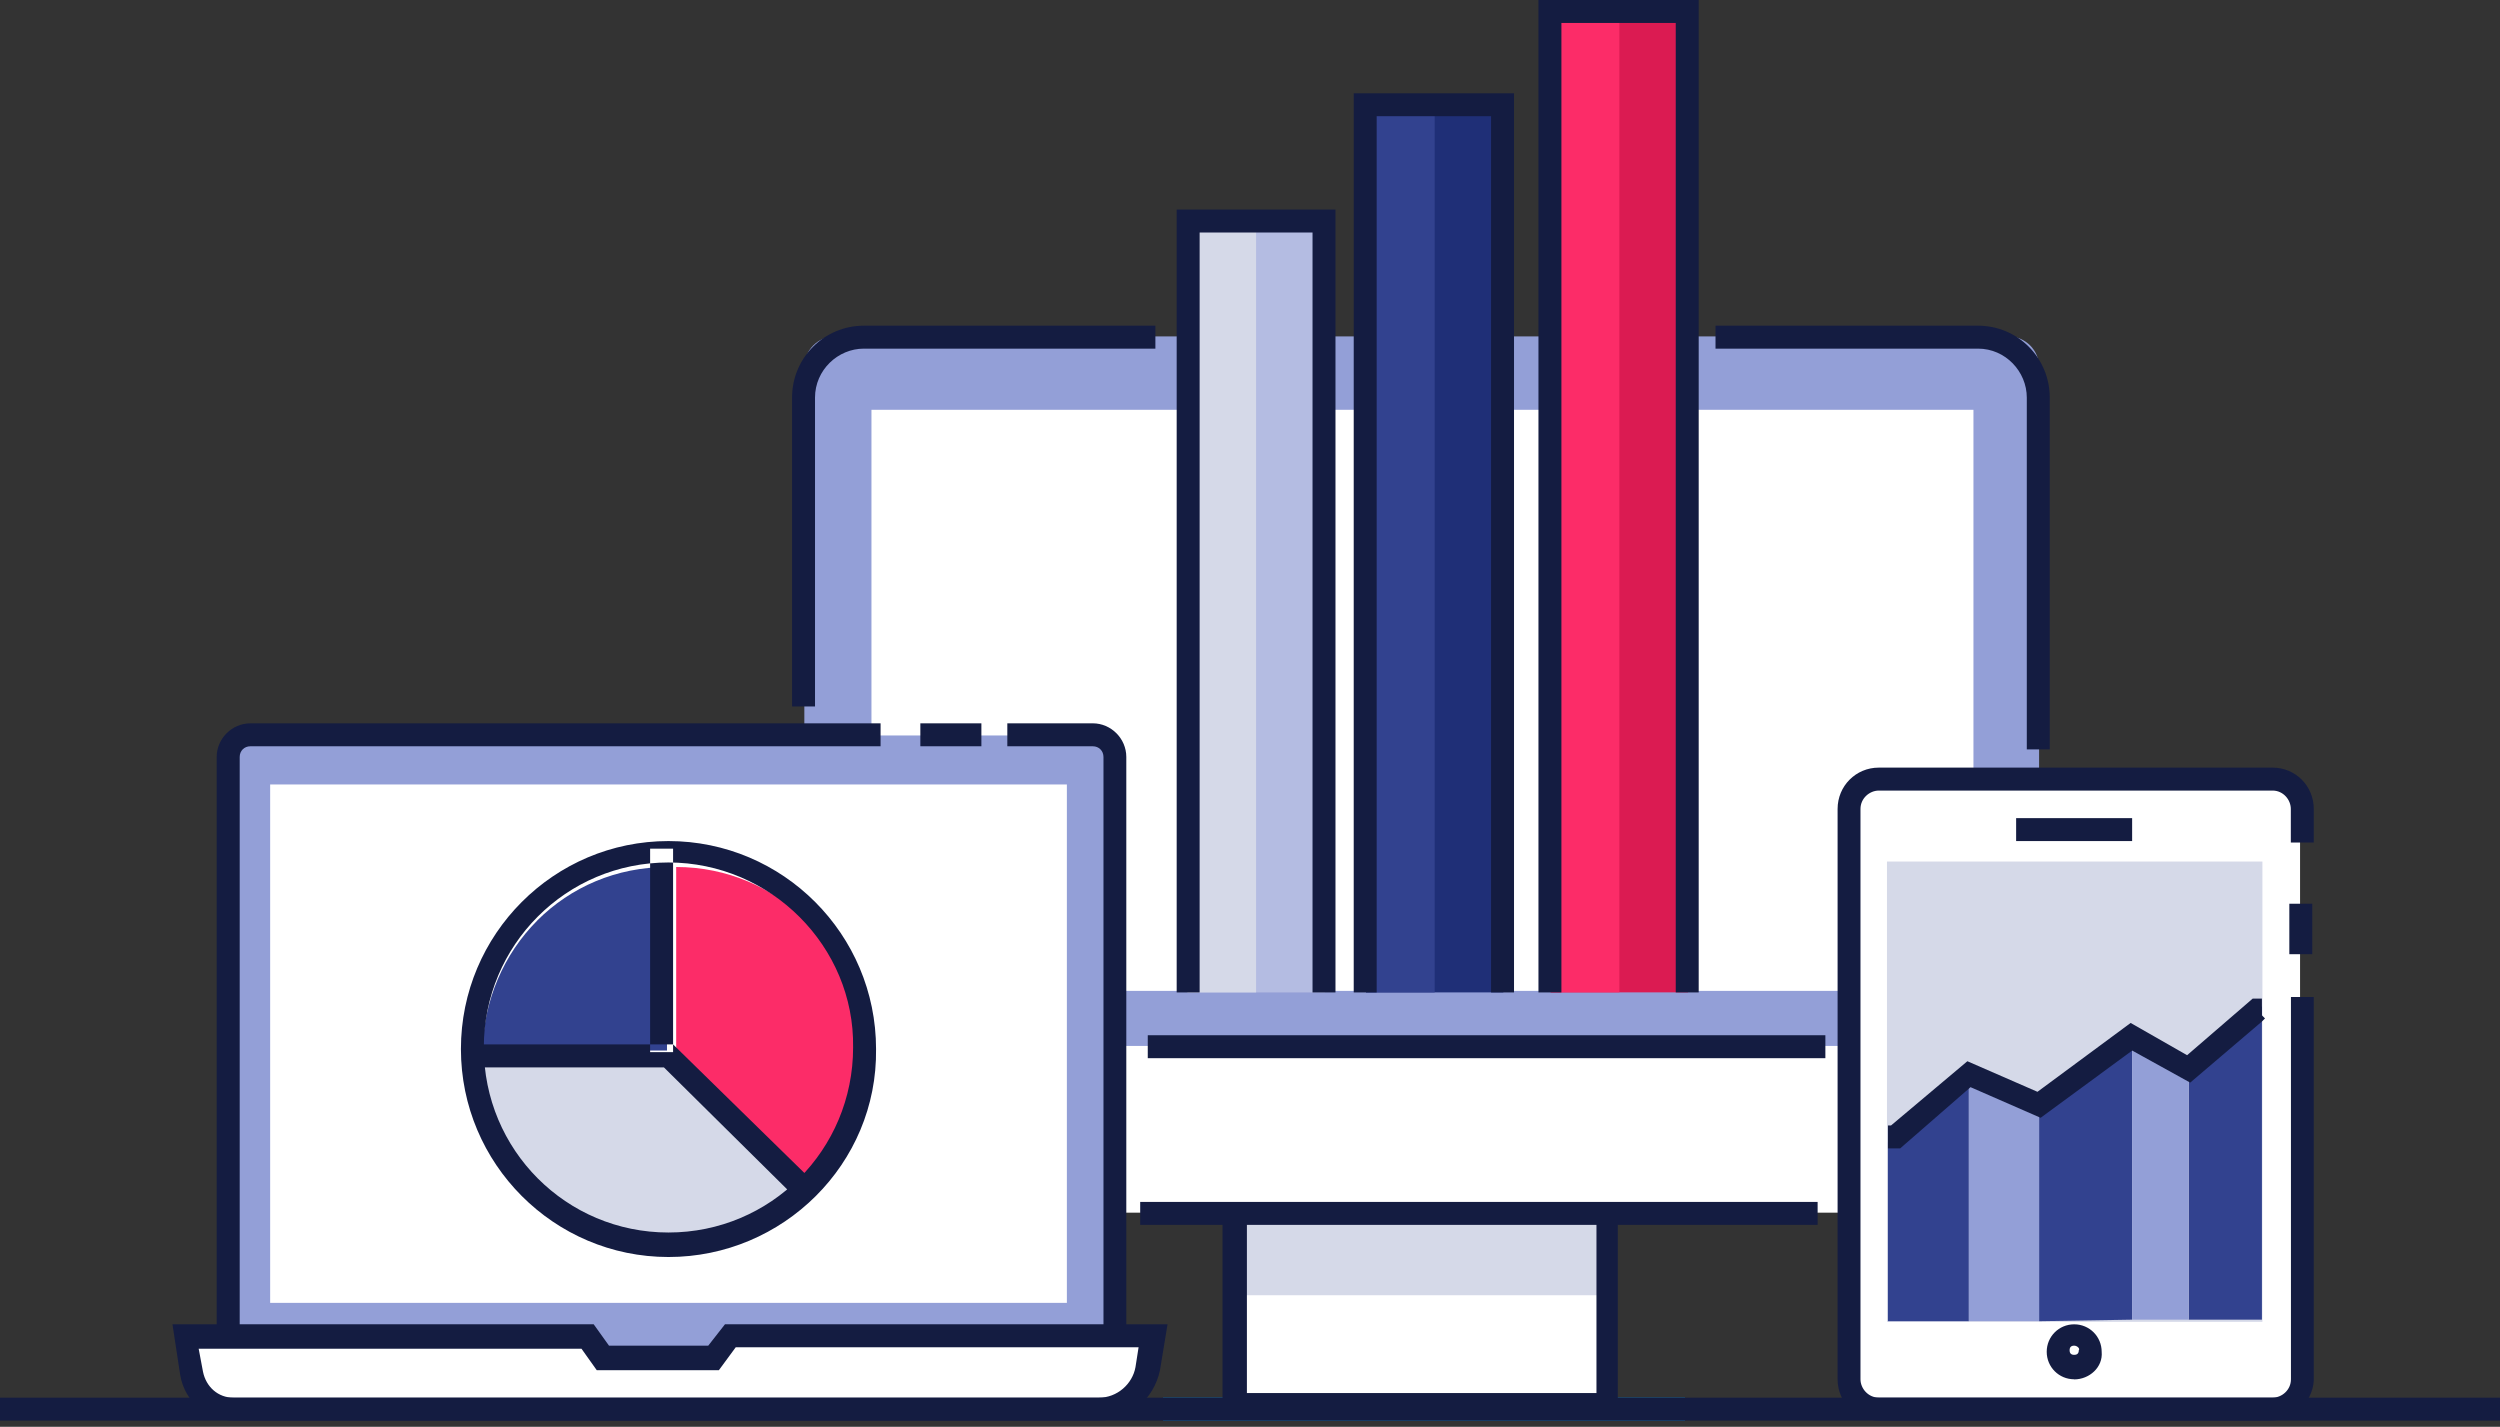
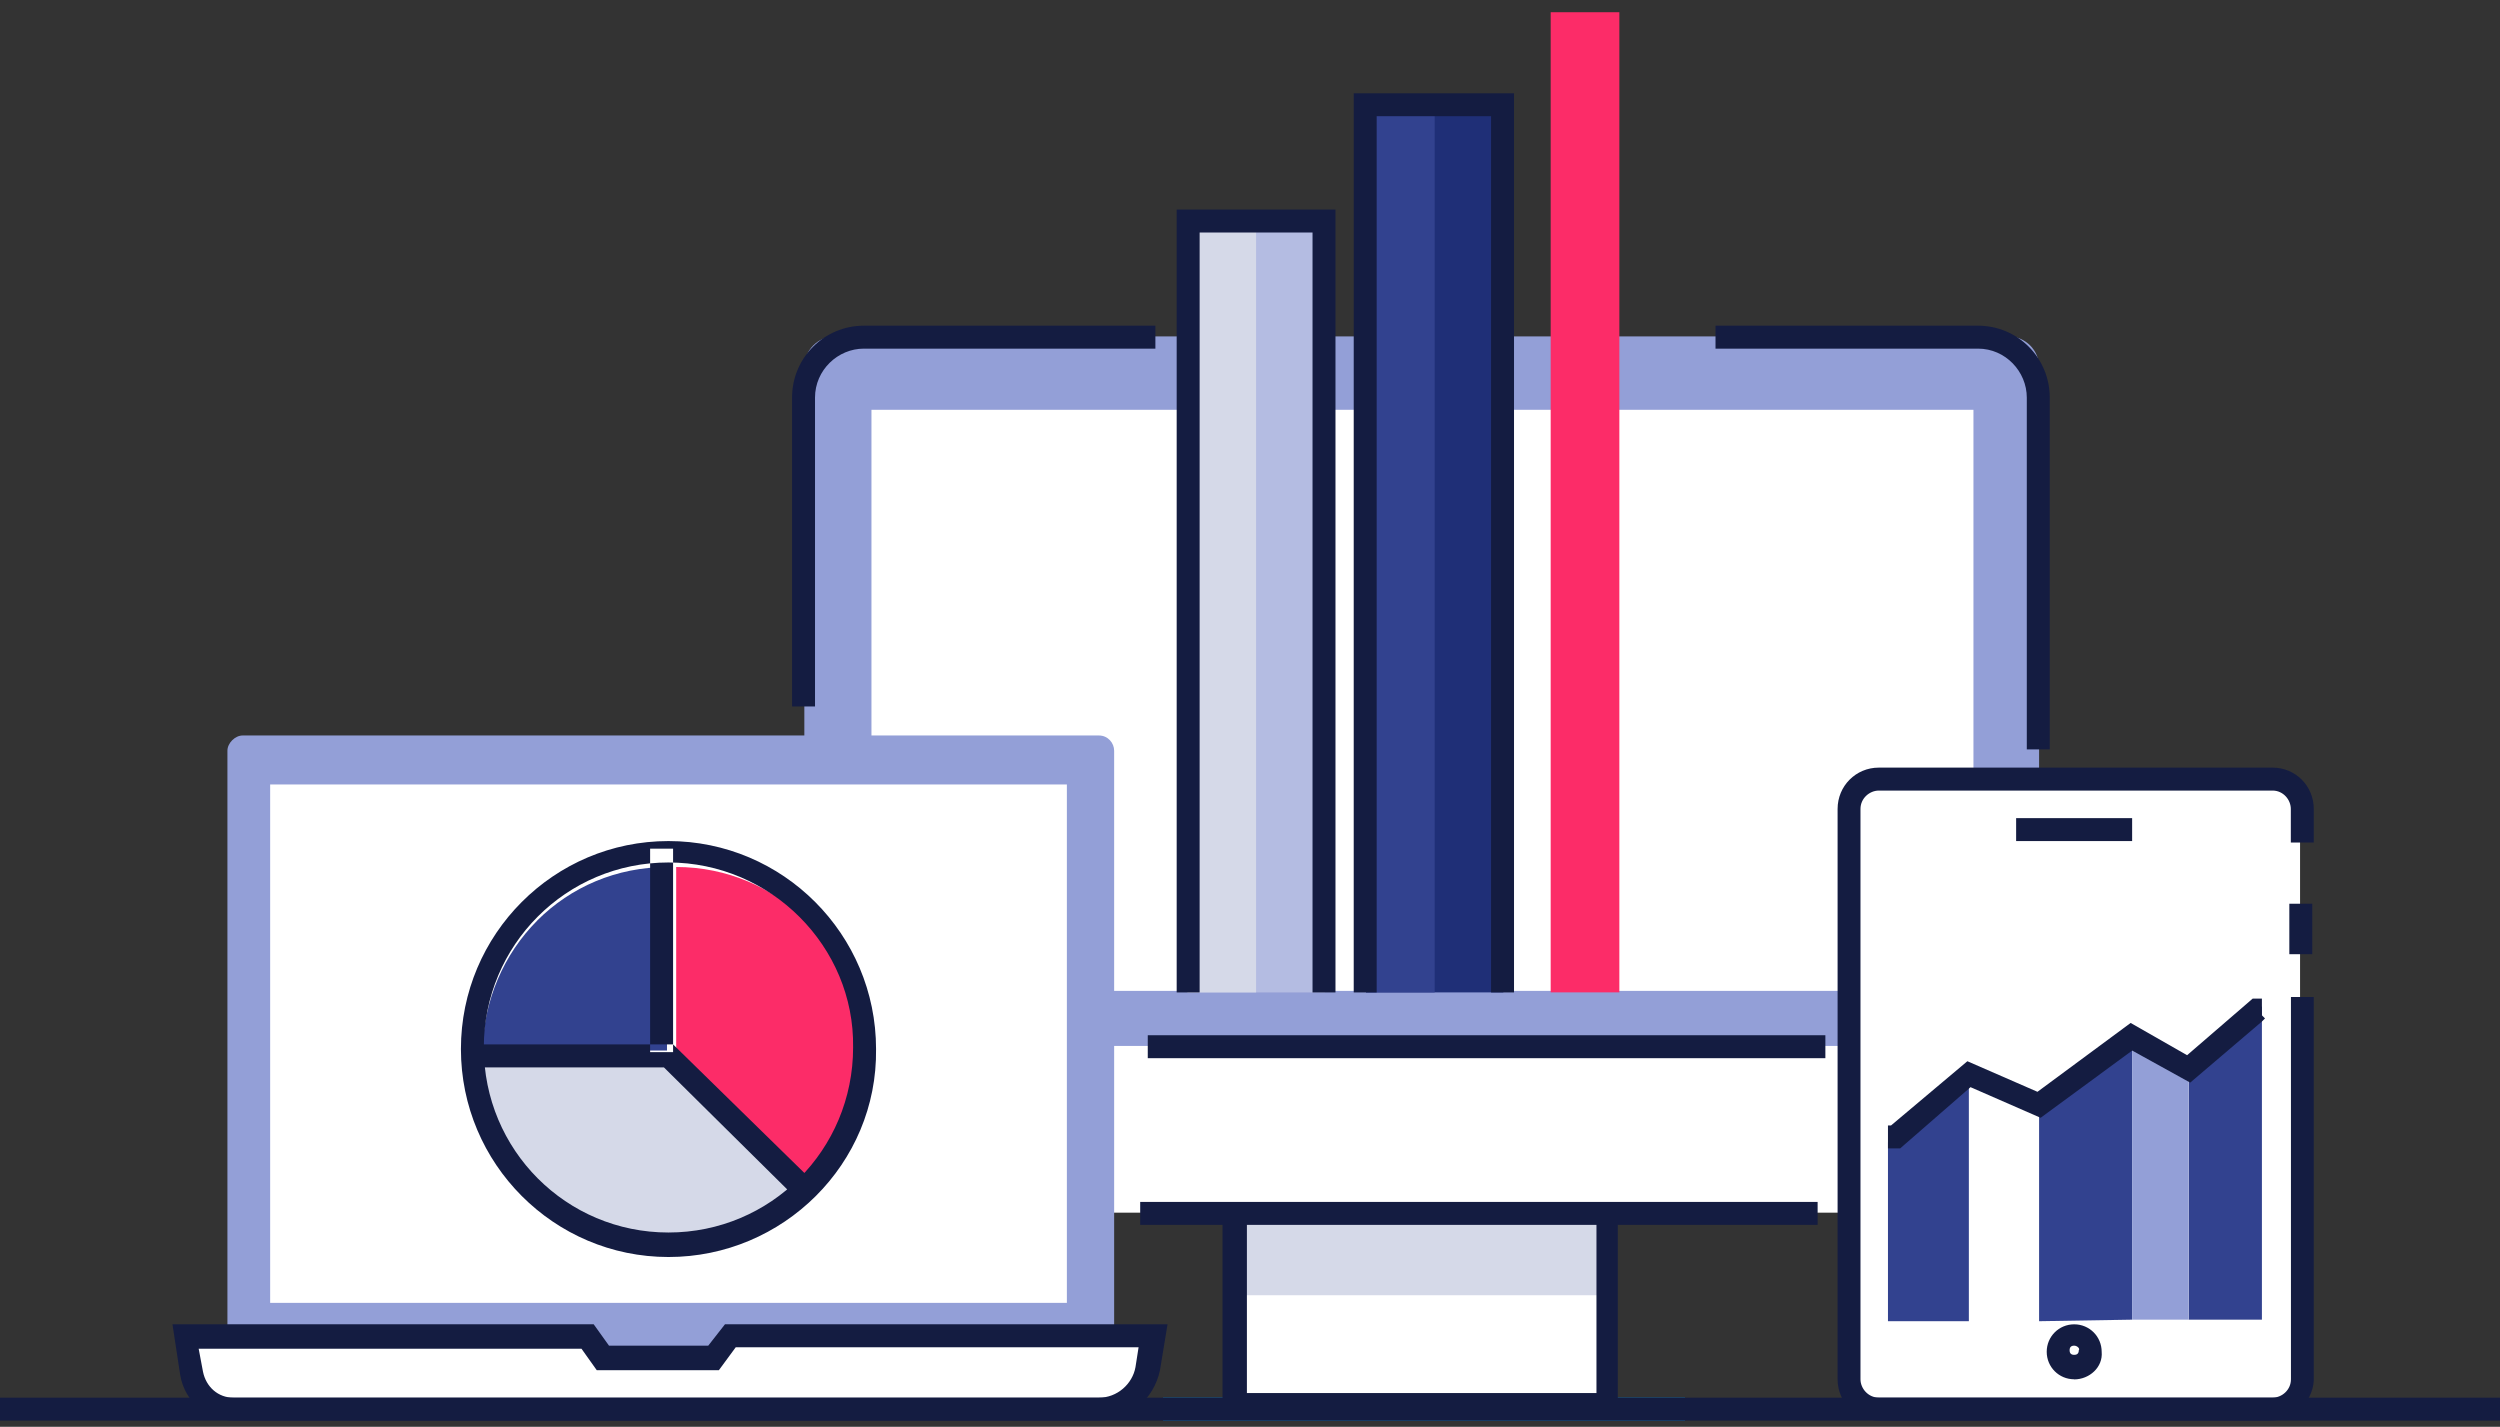
<svg xmlns="http://www.w3.org/2000/svg" width="403" height="230" fill="none">
  <rect width="100%" height="100%" fill="#333333" stroke="none" />
  <path fill="#0686D8" d="M271.62 225.3h-84.14v3.7h84.14v-3.7z" />
  <path fill="#939FD7" d="M328.7 173.04H129.66V59.16c0-2.7 2.2-4.93 4.92-4.93h189.2c2.7 0 4.92 2.22 4.92 4.93v113.88z" />
  <path fill="#141C41" d="M131.38 113.88h-3.7v-49.8c0-6.4 5.18-11.58 11.57-11.58h47v3.7h-47c-4.18 0-7.87 3.45-7.87 7.9v49.78zM330.42 120.8h-3.7V64.1c0-4.2-3.43-7.9-7.86-7.9h-42.32v-3.7h42.32c6.4 0 11.56 5.18 11.56 11.6v56.7z" />
  <path fill="#fff" d="M318.12 66.06H140.48v93.67h177.64V66.06zM259.07 191.04h-60.03v35.5h60.03v-35.5z" />
  <path fill="#D5D9E8" d="M259.07 191.04h-60.03v17.75h60.03v-17.76z" />
  <path fill="#141C41" d="M260.8 228.26h-63.73v-39.2h63.72v39.2zm-59.8-3.7h56.35v-31.8H201v31.8z" />
  <path fill="#fff" d="M328.7 168.6H129.66v21.95c0 2.7 2.2 4.93 4.92 4.93h189.2c2.7 0 4.92-2.22 4.92-4.93V168.6z" />
  <path fill="#141C41" d="M293.02 193.75H183.8v3.7H293v-3.7zM294.25 166.88H185.02v3.7h109.23v-3.7z" />
  <path fill="#939FD7" d="M177.14 221.36H39.12c-1.23 0-2.46-1-2.46-2.47v-97.87c0-1.23 1.23-2.46 2.46-2.46h138.02c1.48 0 2.46 1.23 2.46 2.46v98.1c0 1.24-.98 2.23-2.46 2.23z" />
-   <path fill="#141C41" d="M158.2 116.6h-9.84v3.7h9.84v-3.7zM38.63 215.44h-3.7v-93.42c0-2.96 2.47-5.42 5.42-5.42h101.6v3.7H40.36c-.98 0-1.72.73-1.72 1.72v93.42zM176.16 223.33v-3.7c.98 0 1.72-.74 1.72-1.72v-95.88c0-1-.74-1.73-1.72-1.73h-13.78v-3.7h13.78c2.95 0 5.4 2.46 5.4 5.42v95.9c0 2.95-2.45 5.4-5.4 5.4z" />
  <path fill="#fff" d="M171.98 126.46H43.55v83.56h128.43v-83.56zM177.14 227.27H37.64c-3.44 0-6.15-2.46-6.64-5.67l-1.23-6.16h64.7l2.47 3.45h17.96l2.7-3.46h68.15l-.73 5.18c-.74 3.7-3.94 6.65-7.88 6.65z" />
  <path fill="#141C41" d="M177.14 229H37.64c-4.18 0-7.87-2.96-8.6-7.4l-1.24-8.13h67.9l2.47 3.45h16l2.7-3.45h71.34l-1.22 7.4c-.98 4.68-4.92 8.13-9.84 8.13zM31.98 217.17l.74 3.94c.5 2.48 2.46 4.2 4.92 4.2h139.5c2.96 0 5.42-2.22 5.9-4.93l.5-3.2H118.6l-2.72 3.7H96.2l-2.46-3.46H31.98v-.23z" />
  <path fill="#fff" d="M297.94 222.6v-92.2c0-2.7 2.22-4.7 4.68-4.7h63.48c2.7.02 4.67 2.23 4.67 4.7v91.94c0 2.72-2.2 4.7-4.67 4.7h-63.24c-2.7.23-4.92-1.98-4.92-4.45z" />
  <path fill="#141C41" d="M366.1 229h-63.24c-3.7 0-6.64-2.96-6.64-6.66V130.4c0-3.7 2.95-6.66 6.64-6.66h63.48c3.7 0 6.64 2.96 6.64 6.66v5.42h-3.7v-5.42c0-1.48-1.22-2.96-2.94-2.96h-63.47c-1.48 0-2.96 1.23-2.96 2.96v91.94c0 1.48 1.24 2.96 2.97 2.96h63.47c1.48 0 2.95-1.23 2.95-2.96v-61.62h3.68v61.87c-.24 3.44-3.2 6.4-6.88 6.4zM372.74 145.68h-3.7v8.14h3.7v-8.14zM343.7 131.88H325v3.7h18.7v-3.7z" />
-   <path fill="#D5D9E8" d="M364.7 213.08v-74.2h-60.52v74.2h60.52z" />
  <path fill="#141C41" d="M334.36 222.34c-2.46 0-4.43-1.97-4.43-4.43s1.97-4.43 4.43-4.43 4.43 1.97 4.43 4.44c.23 2.47-1.98 4.44-4.44 4.44zm0-5.42c-.5 0-.74.25-.74.74 0 .5.25.74.74.74.5 0 .74-.25.74-.74.24-.25-.25-.74-.74-.74z" />
  <path fill="#FC2C68" d="M109 139.77v29.82l20.9 21.2c5.42-5.43 8.62-12.83 8.86-20.96 0-16.76-13.28-30.07-29.77-30.07z" />
  <path fill="#32428F" d="M86.6 148.4c-5.4 5.42-8.6 12.8-8.85 20.95h29.77v-29.58c-8.12 0-15.5 3.2-20.92 8.62z" />
  <path fill="#D5D9E8" d="M107.52 171.07H77.75c0 16.52 13.53 29.83 29.77 29.83 8.12 0 15.74-3.2 20.9-8.63l-20.9-21.2z" />
  <path fill="#141C41" d="M107.76 202.63c-18.45 0-33.46-15.04-33.46-33.53 0-18.5 15-33.52 33.46-33.52 18.45 0 33.46 15.03 33.46 33.52.25 18.5-15 33.53-33.46 33.53zm0-63.6c-16.48 0-29.77 13.3-29.77 29.82s13.28 29.83 29.76 29.83c16.5 0 29.77-13.3 29.77-29.83.25-16.26-13.28-29.82-29.77-29.82zM127.2 192.03l-20.18-19.97h-31v-3.7h32.48l21.4 20.95-2.7 2.72zM108.5 136.8h-3.7v32.8h3.7v-32.8z" />
  <path fill="#B4BCE2" d="M213.56 35.74H191.4v124.24h22.16V35.74z" />
  <path fill="#D5D9E8" d="M202.48 35.74H191.4v124.24h11.08V35.74z" />
  <path fill="#141C41" d="M215.28 159.98h-3.7V37.48h-18.2v122.5h-3.7V33.78h25.6v126.2z" />
  <path fill="#1F2F77" d="M242.34 16.76H220.2v143.22h22.14V16.76z" />
  <path fill="#32428F" d="M231.27 16.76H220.2v143.22h11.07V16.76z" />
  <path fill="#141C41" d="M244.06 159.98h-3.7V18.73h-18.44v141.25h-3.7V15.04h25.84v144.94z" />
-   <path fill="#DB1B52" d="M272.1 1.97h-22.13v158h22.14v-158z" />
  <path fill="#FC2C68" d="M261.04 1.97h-11.07v158h11.07v-158z" />
-   <path fill="#141C41" d="M273.83 159.98h-3.7V3.7H251.7v156.28H248V0h25.83v159.98z" />
  <path fill="#32428F" d="M304.34 184.14v28.84h13.04v-39.7l-13.04 10.86zM328.7 178.22v34.76l15-.25v-45.6l-15 11.1z" />
-   <path fill="#939FD7" d="M317.38 173.04v39.93h11.32v-34.76l-11.32-5.18z" />
  <path fill="#32428F" d="M364.62 162.2l-11.8 10.1v40.43h11.8V162.2z" />
  <path fill="#939FD7" d="M352.8 172.3l-9.1-5.17v45.6h9.1V172.3z" />
  <path fill="#141C41" d="M306.3 185.12h-1.96v-3.7h.5l12.3-10.35 11.3 4.93 15.02-11.1 9.1 5.2 10.58-9.13h1.48v2.7l.5.5-.5.5-11.56 9.85-9.35-5.17-14.76 10.84-11.3-4.94-11.33 9.86zM403 225.3H0v3.7h403v-3.7z" />
</svg>